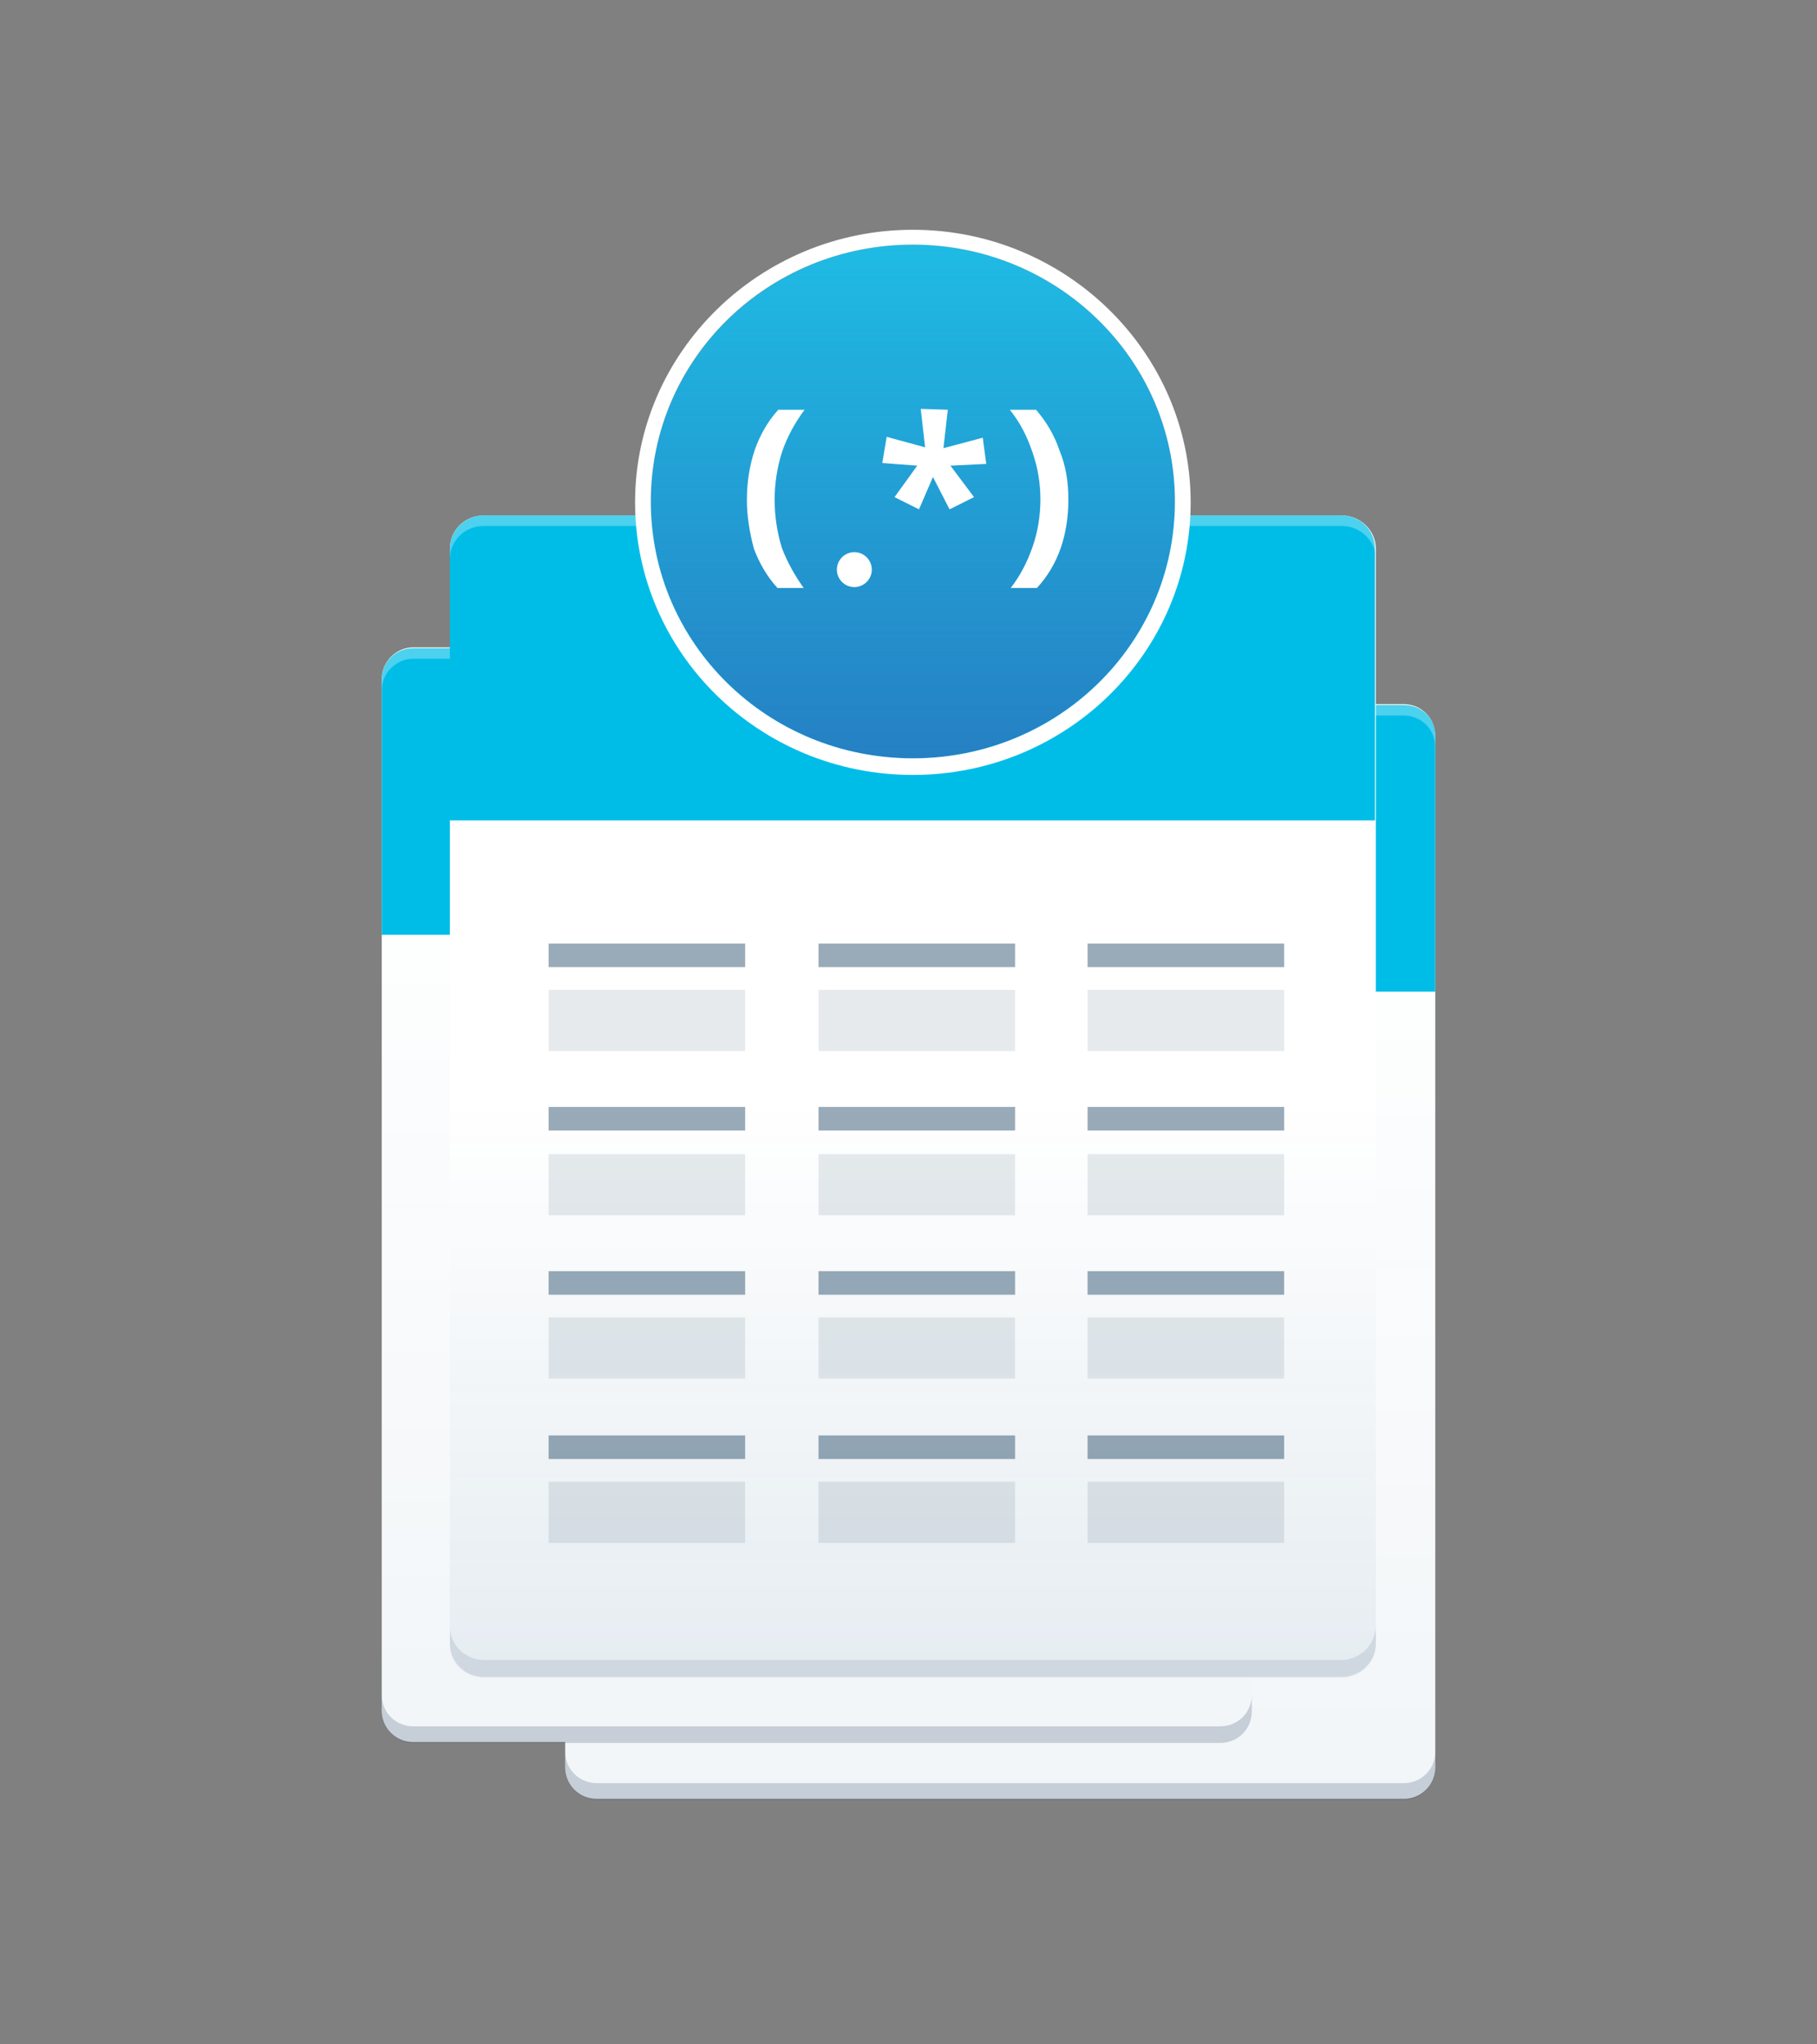
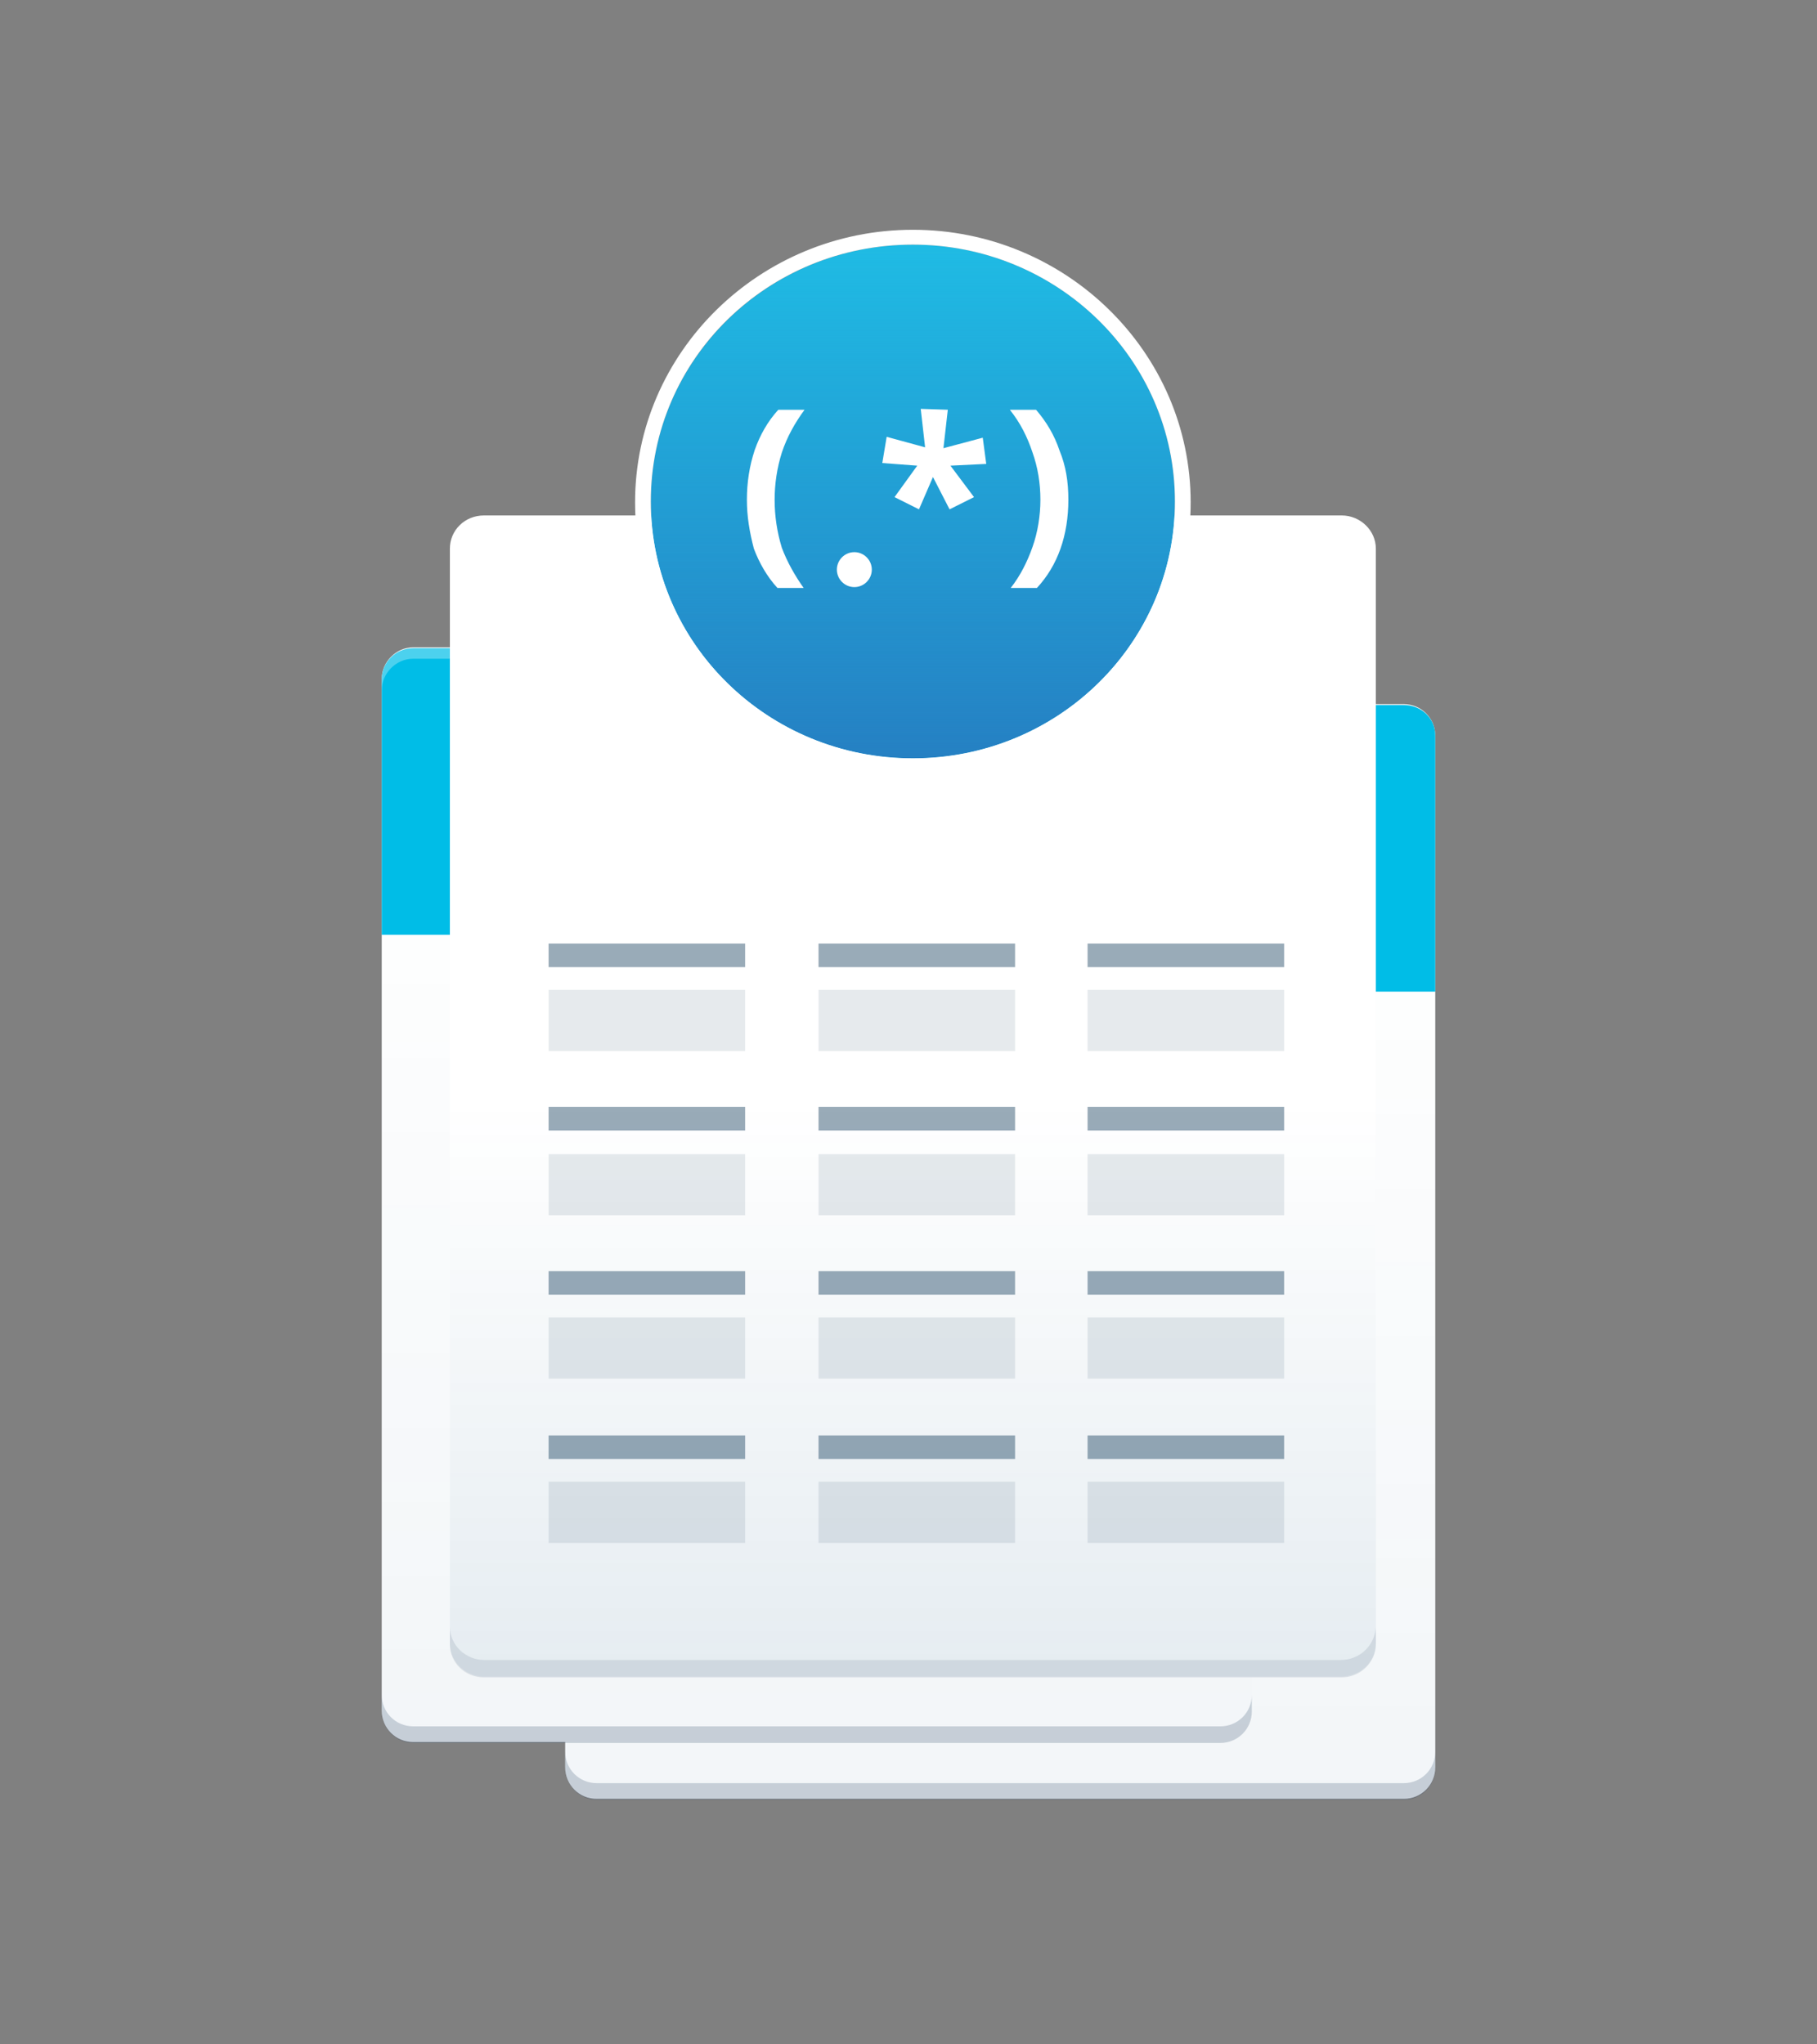
<svg xmlns="http://www.w3.org/2000/svg" version="1.1" id="Ebene_1" x="0px" y="0px" viewBox="0 0 208 234" style="enable-background:new 0 0 208 234;" xml:space="preserve">
  <rect x="0" y="0" width="208" height="234" fill="#808080" stroke="none" />
  <style type="text/css">
	.st0{fill:none;}
	.st1{fill:#FFFFFF;}
	.st2{opacity:5.000000e-02;fill:url(#SVGID_1_);enable-background:new    ;}
	.st3{opacity:0.2;fill:#173456;enable-background:new    ;}
	.st4{fill:#00BDE7;}
	.st5{opacity:0.3;fill:#FFFFFF;enable-background:new    ;}
	.st6{opacity:5.000000e-02;fill:url(#SVGID_00000141452867395606030140000012513290794401984434_);enable-background:new    ;}
	.st7{opacity:0.1;fill:url(#SVGID_00000158727111835149543580000014382050441979416735_);enable-background:new    ;}
	.st8{opacity:0.11;fill:#173456;enable-background:new    ;}
	.st9{fill:#1FBBE4;}
	.st10{fill:url(#SVGID_00000030468772905266407500000011731869438797922458_);}
	.st11{opacity:0.4;fill:#002D4F;enable-background:new    ;}
	.st12{opacity:0.1;fill:#002D4F;enable-background:new    ;}
</style>
  <rect class="st0" width="208" height="234" />
  <path class="st1" d="M160.7,205.9H68.3c-2,0-3.6-1.6-3.6-3.6V84.2c0-1.9,1.6-3.6,3.6-3.6h92.4c2,0,3.6,1.6,3.6,3.6v118.1  C164.3,204.3,162.7,205.9,160.7,205.9z" />
  <linearGradient id="SVGID_1_" gradientUnits="userSpaceOnUse" x1="114.5" y1="-535.396" x2="114.5" y2="-410.096" gradientTransform="matrix(1 0 0 -1 0 -329.496)">
    <stop offset="0" style="stop-color:#004574" />
    <stop offset="0.862" style="stop-color:#004574;stop-opacity:0" />
  </linearGradient>
  <path class="st2" d="M160.7,205.9H68.3c-2,0-3.6-1.6-3.6-3.6V84.2c0-1.9,1.6-3.6,3.6-3.6h92.4c2,0,3.6,1.6,3.6,3.6v118.1  C164.3,204.3,162.7,205.9,160.7,205.9z" />
  <path class="st3" d="M160.7,204.1H68.3c-2,0-3.6-1.6-3.6-3.6v1.9c0,1.9,1.6,3.6,3.6,3.6h92.4c2,0,3.6-1.6,3.6-3.6v-1.9  C164.3,202.5,162.7,204.1,160.7,204.1z" />
  <path class="st4" d="M160.7,80.7H68.3c-2,0-3.6,1.6-3.6,3.6v29.2h99.6V84.2C164.3,82.2,162.7,80.7,160.7,80.7z" />
-   <path class="st5" d="M160.7,80.7H68.3c-2,0-3.6,1.6-3.6,3.6v1.2c0-1.9,1.6-3.6,3.6-3.6h92.4c2,0,3.6,1.6,3.6,3.6v-1.2  C164.3,82.2,162.7,80.7,160.7,80.7z" />
  <path class="st1" d="M139.7,199.4H47.3c-2,0-3.6-1.6-3.6-3.6V77.7c0-1.9,1.6-3.6,3.6-3.6h92.4c2,0,3.6,1.6,3.6,3.6v118.1  C143.3,197.8,141.7,199.4,139.7,199.4z" />
  <linearGradient id="SVGID_00000147222659608677101060000016162175616197212803_" gradientUnits="userSpaceOnUse" x1="93.5" y1="-528.896" x2="93.5" y2="-403.596" gradientTransform="matrix(1 0 0 -1 0 -329.496)">
    <stop offset="0" style="stop-color:#004574" />
    <stop offset="0.862" style="stop-color:#004574;stop-opacity:0" />
  </linearGradient>
  <path style="opacity:5.000000e-02;fill:url(#SVGID_00000147222659608677101060000016162175616197212803_);enable-background:new    ;" d="  M139.7,199.4H47.3c-2,0-3.6-1.6-3.6-3.6V77.7c0-1.9,1.6-3.6,3.6-3.6h92.4c2,0,3.6,1.6,3.6,3.6v118.1  C143.3,197.8,141.7,199.4,139.7,199.4z" />
  <path class="st3" d="M139.7,197.6H47.3c-2,0-3.6-1.6-3.6-3.6v1.9c0,1.9,1.6,3.6,3.6,3.6h92.4c2,0,3.6-1.6,3.6-3.6V194  C143.3,196,141.7,197.6,139.7,197.6z" />
  <path class="st4" d="M139.7,74.2H47.3c-2,0-3.6,1.6-3.6,3.6V107h99.6V77.7C143.3,75.7,141.7,74.2,139.7,74.2z" />
  <path class="st5" d="M139.7,74.2H47.3c-2,0-3.6,1.6-3.6,3.6V79c0-1.9,1.6-3.6,3.6-3.6h92.4c2,0,3.6,1.6,3.6,3.6v-1.2  C143.3,75.7,141.7,74.2,139.7,74.2z" />
  <path class="st1" d="M153.5,191.9H55.4c-2.1,0-3.9-1.7-3.9-3.8V62.8c0-2.1,1.7-3.8,3.9-3.8h98.2c2.1,0,3.9,1.7,3.9,3.8v125.4  C157.4,190.3,155.7,191.9,153.5,191.9z" />
  <linearGradient id="SVGID_00000132770427068079205280000003003732125255431811_" gradientUnits="userSpaceOnUse" x1="104.5" y1="-521.396" x2="104.5" y2="-388.496" gradientTransform="matrix(1 0 0 -1 0 -329.496)">
    <stop offset="0" style="stop-color:#004574" />
    <stop offset="0.496" style="stop-color:#004574;stop-opacity:0" />
  </linearGradient>
  <path style="opacity:0.1;fill:url(#SVGID_00000132770427068079205280000003003732125255431811_);enable-background:new    ;" d="  M153.5,191.9H55.4c-2.1,0-3.9-1.7-3.9-3.8V62.8c0-2.1,1.7-3.8,3.9-3.8h98.2c2.1,0,3.9,1.7,3.9,3.8v125.4  C157.4,190.3,155.7,191.9,153.5,191.9z" />
  <path class="st8" d="M153.5,190H55.4c-2.1,0-3.9-1.7-3.9-3.8v2c0,2.1,1.7,3.8,3.9,3.8h98.2c2.1,0,3.9-1.7,3.9-3.8v-2  C157.4,188.3,155.7,190,153.5,190z" />
-   <path class="st4" d="M153.5,59H55.4c-2.1,0-3.9,1.7-3.9,3.8v31.1h105.9V62.8C157.4,60.7,155.7,59,153.5,59z" />
-   <path class="st5" d="M153.5,59H55.4c-2.1,0-3.9,1.7-3.9,3.8V64c0-2.1,1.7-3.8,3.9-3.8h98.2c2.1,0,3.9,1.7,3.9,3.8v-1.2  C157.4,60.7,155.7,59,153.5,59z" />
  <ellipse class="st9" cx="104.5" cy="57.4" rx="30" ry="29.4" />
  <linearGradient id="SVGID_00000120541607324158982590000001932059246956549253_" gradientUnits="userSpaceOnUse" x1="104.5" y1="33.704" x2="104.5" y2="92.425" gradientTransform="matrix(1 0 0 -1 0 120.504)">
    <stop offset="0" style="stop-color:#2580C3" />
    <stop offset="1" style="stop-color:#2580C3;stop-opacity:0" />
  </linearGradient>
  <ellipse style="fill:url(#SVGID_00000120541607324158982590000001932059246956549253_);" cx="104.5" cy="57.4" rx="30" ry="29.4" />
  <path class="st1" d="M104.5,28c16.5,0,30,13.1,30,29.4s-13.4,29.4-30,29.4s-30-13.1-30-29.4S87.9,28,104.5,28 M104.5,26.3  c-17.5,0-31.8,14-31.8,31.2s14.2,31.2,31.8,31.2s31.8-14,31.8-31.2S122,26.3,104.5,26.3L104.5,26.3z" />
  <path class="st1" d="M91.5,49.8" />
  <rect x="62.8" y="108" class="st11" width="22.5" height="2.7" />
  <rect x="93.7" y="108" class="st11" width="22.5" height="2.7" />
  <rect x="124.5" y="108" class="st11" width="22.5" height="2.7" />
  <rect x="62.8" y="113.3" class="st12" width="22.5" height="7" />
  <rect x="93.7" y="113.3" class="st12" width="22.5" height="7" />
  <rect x="124.5" y="113.3" class="st12" width="22.5" height="7" />
  <rect x="62.8" y="126.7" class="st11" width="22.5" height="2.7" />
  <rect x="93.7" y="126.7" class="st11" width="22.5" height="2.7" />
  <rect x="124.5" y="126.7" class="st11" width="22.5" height="2.7" />
  <rect x="62.8" y="132.1" class="st12" width="22.5" height="7" />
  <rect x="93.7" y="132.1" class="st12" width="22.5" height="7" />
  <rect x="124.5" y="132.1" class="st12" width="22.5" height="7" />
  <rect x="62.8" y="145.5" class="st11" width="22.5" height="2.7" />
  <rect x="93.7" y="145.5" class="st11" width="22.5" height="2.7" />
  <rect x="124.5" y="145.5" class="st11" width="22.5" height="2.7" />
  <rect x="62.8" y="150.8" class="st12" width="22.5" height="7" />
  <rect x="93.7" y="150.8" class="st12" width="22.5" height="7" />
  <rect x="124.5" y="150.8" class="st12" width="22.5" height="7" />
  <rect x="62.8" y="164.3" class="st11" width="22.5" height="2.7" />
  <rect x="93.7" y="164.3" class="st11" width="22.5" height="2.7" />
  <rect x="124.5" y="164.3" class="st11" width="22.5" height="2.7" />
  <rect x="62.8" y="169.6" class="st12" width="22.5" height="7" />
  <rect x="93.7" y="169.6" class="st12" width="22.5" height="7" />
  <rect x="124.5" y="169.6" class="st12" width="22.5" height="7" />
  <path class="st1" d="M85.5,57.2c0-2,0.3-3.9,0.9-5.7c0.6-1.7,1.5-3.3,2.7-4.6h3c-1.1,1.5-2,3.1-2.6,4.9c-1.1,3.5-1.1,7.3,0,10.9  c0.6,1.6,1.5,3.2,2.5,4.6h-3c-1.2-1.3-2.1-2.9-2.7-4.5C85.8,60.9,85.5,59.1,85.5,57.2 M99.8,65.2c0,1.1-0.9,2-2,2c-1.1,0-2-0.9-2-2  s0.9-2,2-2C98.9,63.2,99.8,64.1,99.8,65.2z M108.5,46.9l-0.5,4.4l4.5-1.2l0.4,3l-4.1,0.2l2.7,3.6l-2.8,1.4l-1.9-3.7l-1.6,3.7  l-2.8-1.4l2.6-3.6l-4-0.3l0.5-3l4.4,1.2l-0.5-4.4L108.5,46.9 M122.3,57.2c0,2-0.3,3.9-0.9,5.6c-0.6,1.7-1.5,3.2-2.7,4.5h-3  c1.1-1.4,1.9-3,2.5-4.7s0.9-3.6,0.9-5.4c0-1.9-0.3-3.7-0.9-5.4c-0.6-1.8-1.4-3.4-2.6-4.9h3c1.2,1.4,2.1,2.9,2.7,4.7  C122,53.3,122.3,55.1,122.3,57.2" />
</svg>